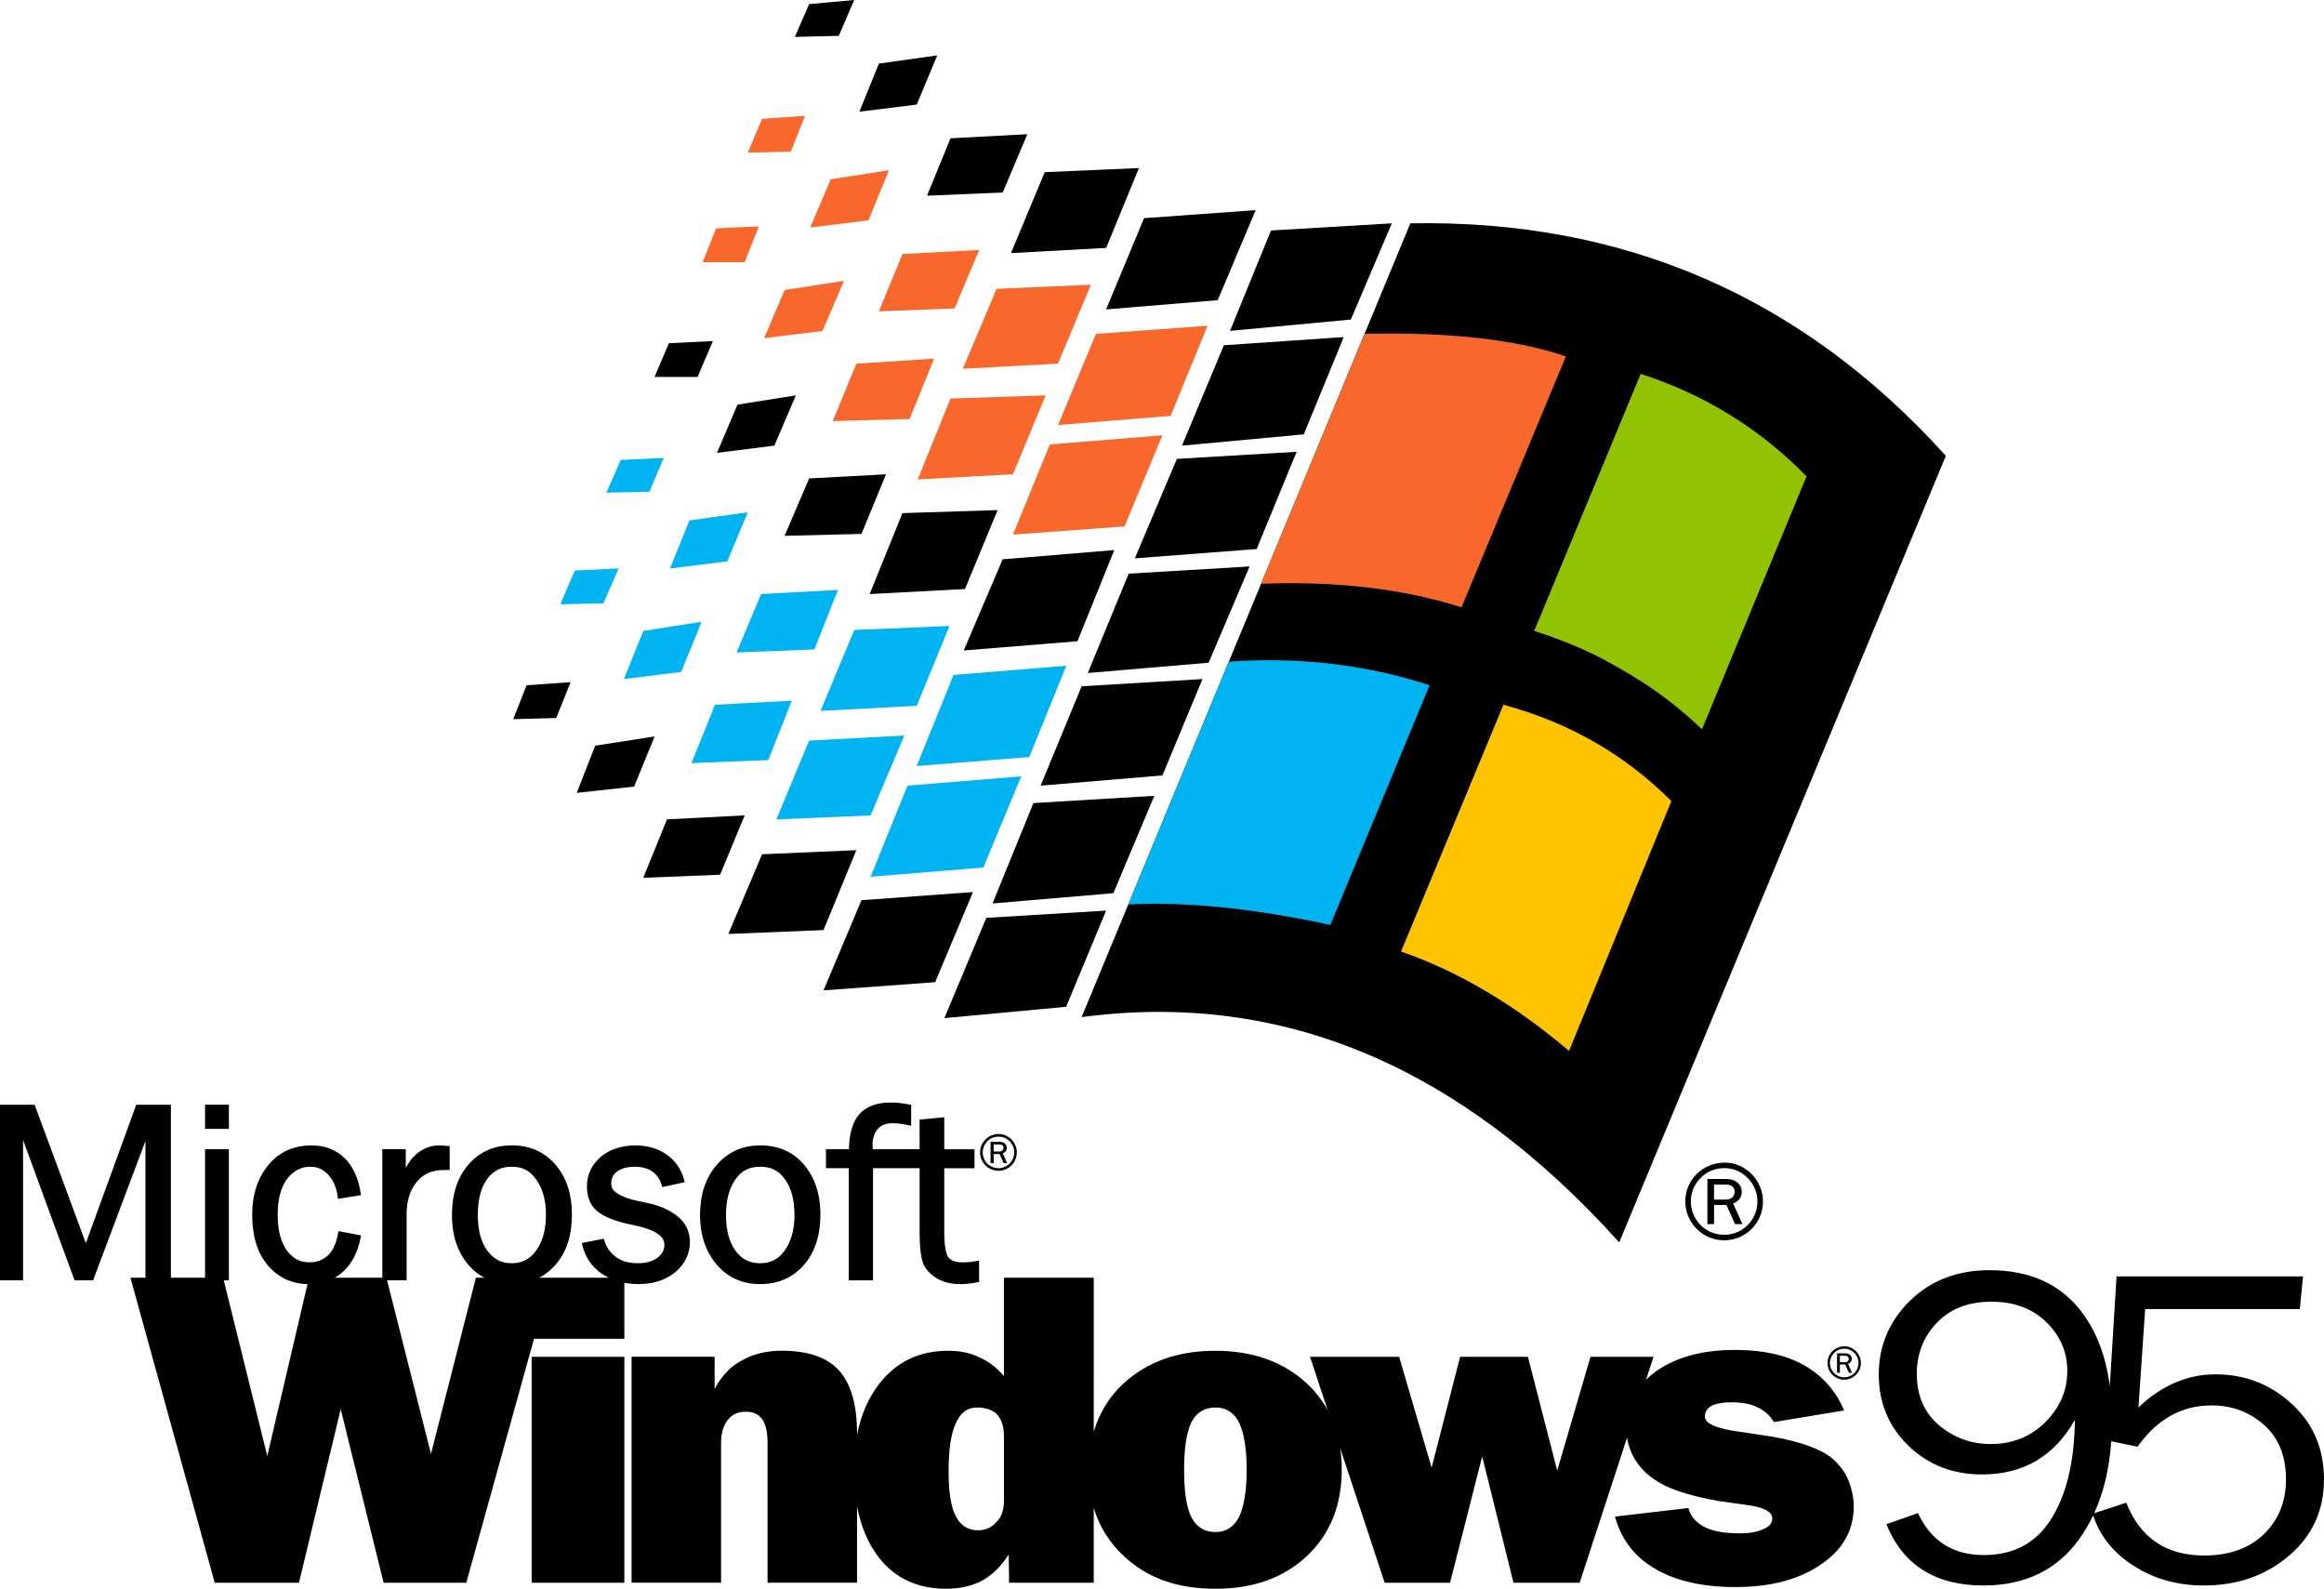
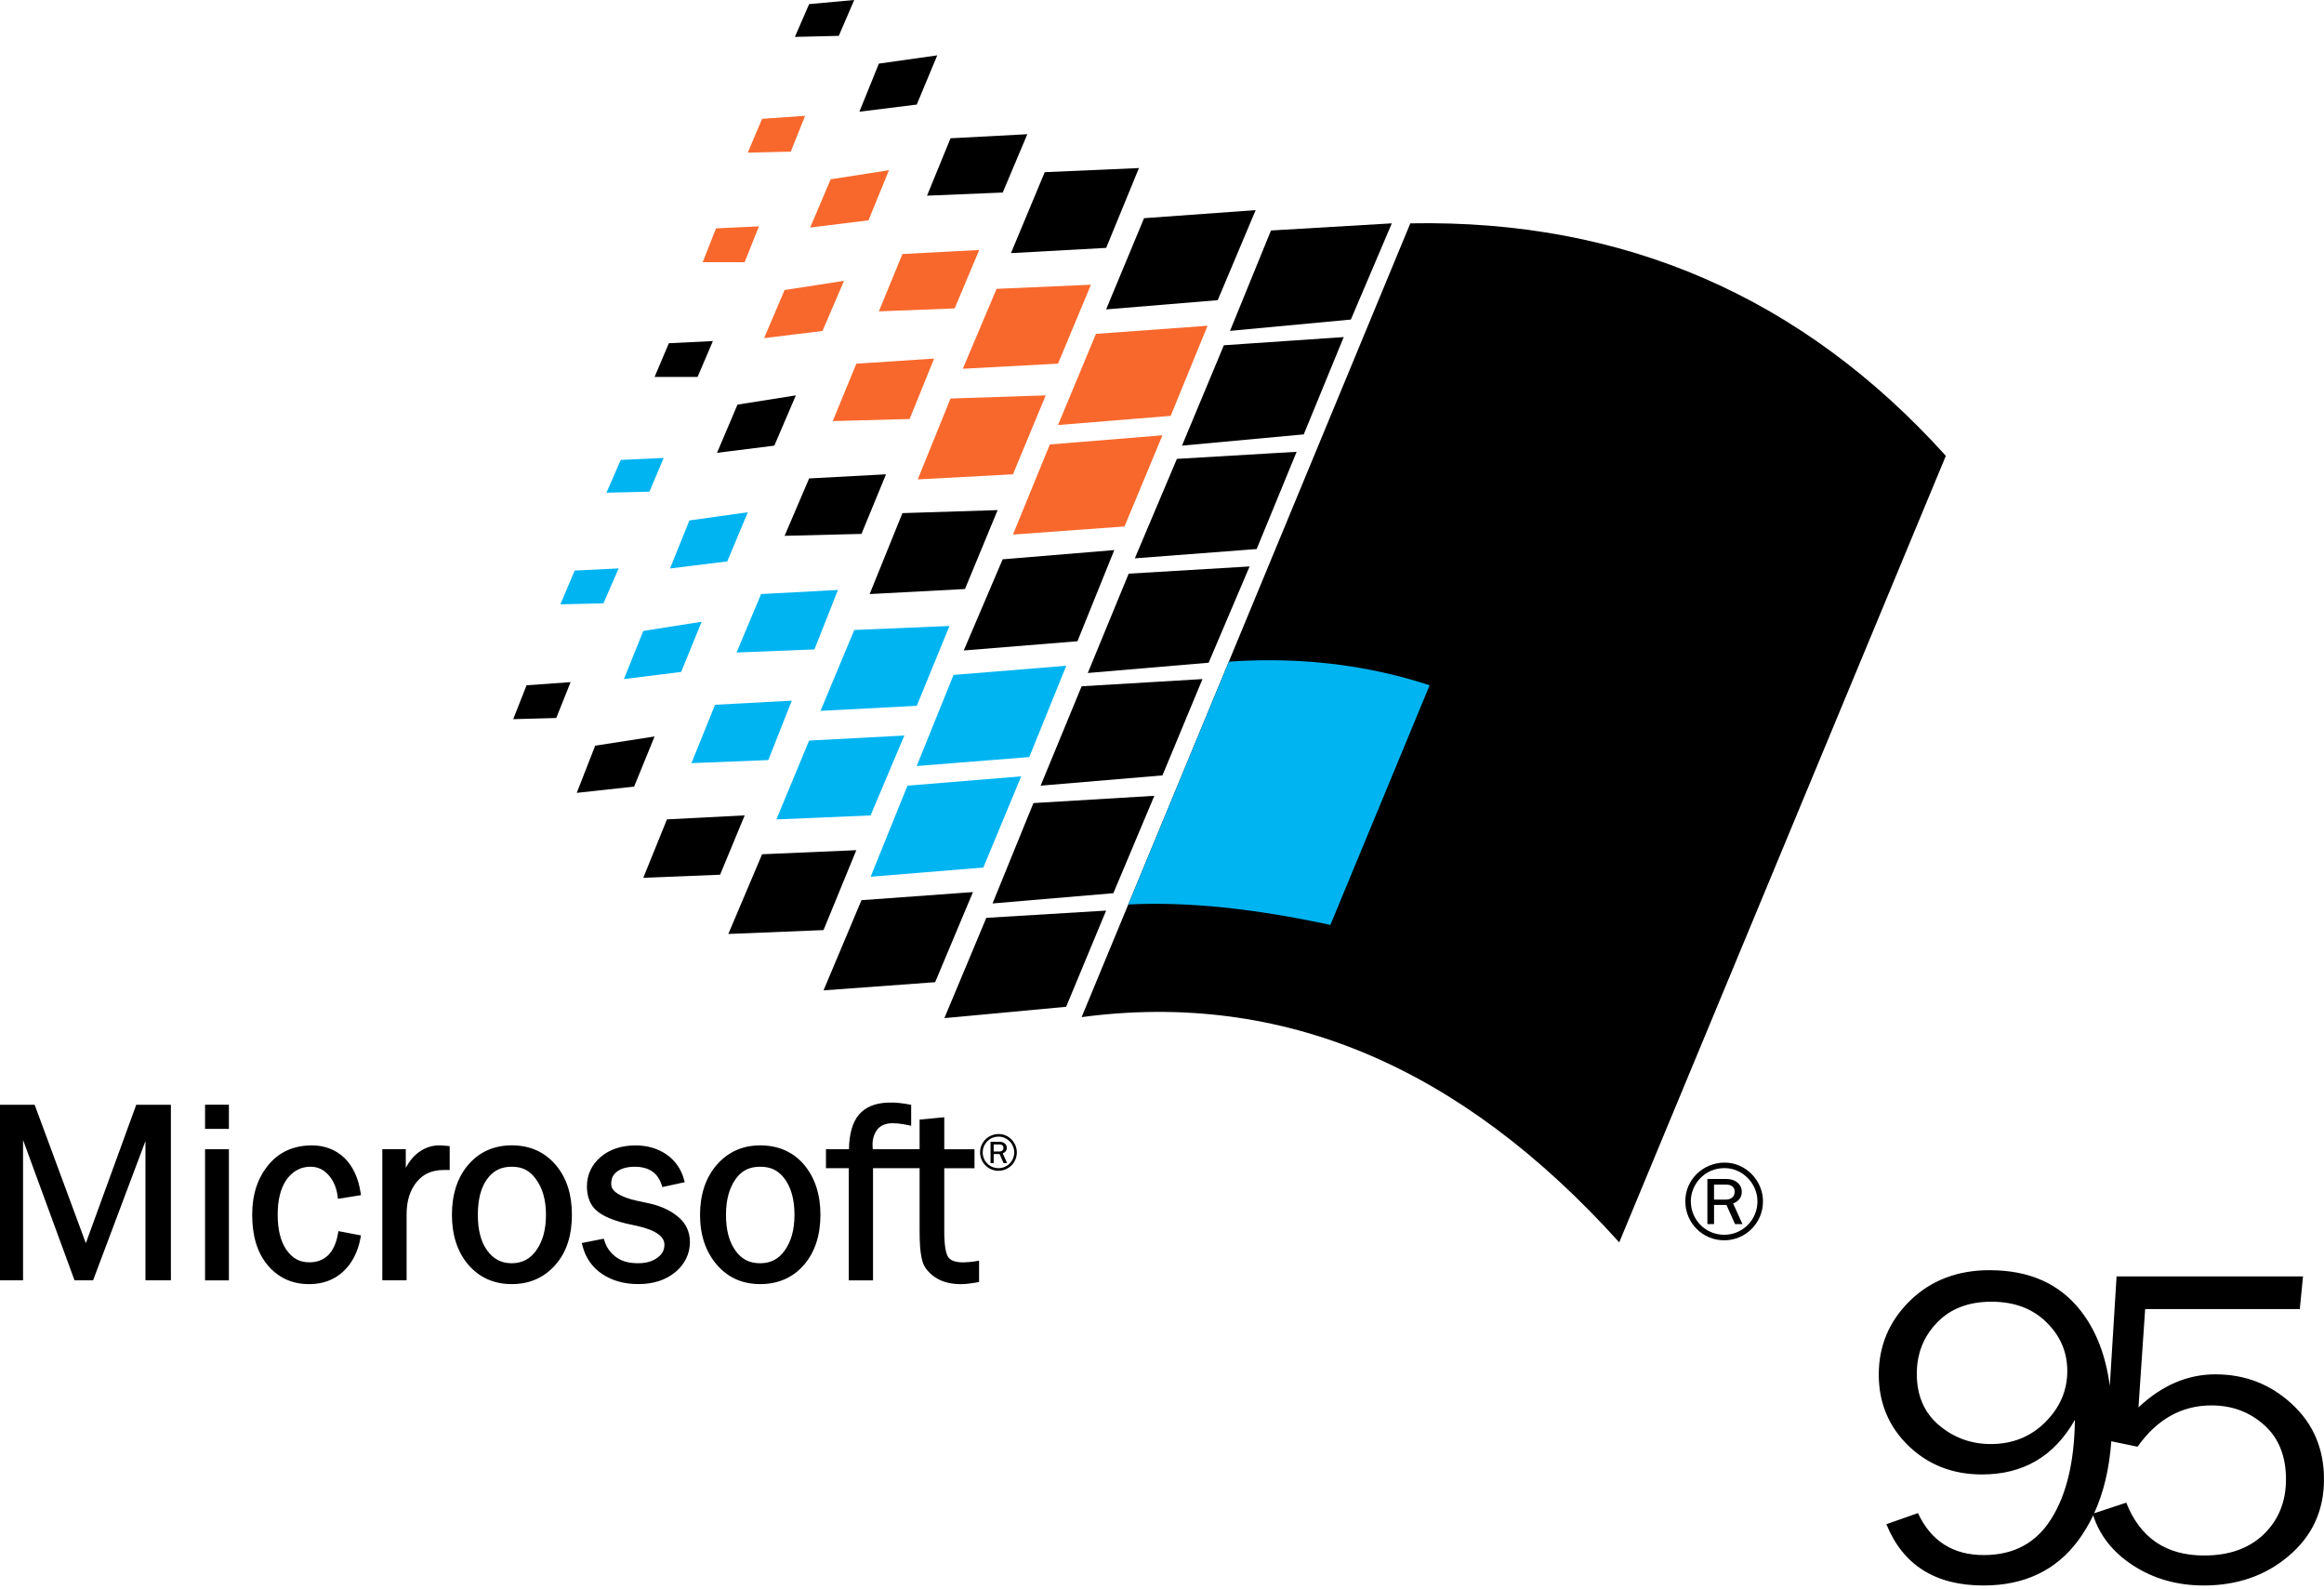
<svg xmlns="http://www.w3.org/2000/svg" xmlns:ns1="http://sodipodi.sourceforge.net/DTD/sodipodi-0.dtd" xmlns:ns2="http://www.inkscape.org/namespaces/inkscape" version="1.1" width="597.785" height="408.579" viewBox="0 0 597.785 408.579" id="svg28507" ns1:docname="Windows_95.svg" ns2:version="1.0.2-2 (e86c870879, 2021-01-15)">
  <defs id="defs28511" />
  <ns1:namedview pagecolor="#ffffff" bordercolor="#666666" borderopacity="1" objecttolerance="10" gridtolerance="10" guidetolerance="10" ns2:pageopacity="0" ns2:pageshadow="2" ns2:window-width="1366" ns2:window-height="705" id="namedview28509" showgrid="false" ns2:lockguides="false" ns2:snap-global="true" ns2:zoom="1" ns2:cx="345.77062" ns2:cy="239.66881" ns2:window-x="-8" ns2:window-y="-8" ns2:window-maximized="1" ns2:current-layer="layer6" ns2:document-rotation="0" ns2:snap-bbox="false" ns2:bbox-paths="false" ns2:bbox-nodes="true" ns2:snap-nodes="true" />
  <g ns2:groupmode="layer" id="layer6" ns2:label="Layer 1" transform="translate(66.641,77.77)" style="display:inline">
    <g id="g14911">
-       <path ns1:nodetypes="cccccccccccccccccccccccccccccccccccccccccccccccccccccccccccccccccccccccccccccccccccccccccccccccccccccccccccccccccccccccccccc" ns2:connector-curvature="0" id="path4278" d="M 55.774,250.827 44.214,296.128 32.759,250.827 H 12.839 L 2.106,296.673 -9.243,250.827 H -33.089 l 21.682,78.438 h 21.67 l 10.734,-44.631 11.041,44.627 h 21.262 l 17.414,-62.744 h 23.242 v -15.693 z m 135.816,0 v 25.293 c -1.859,-2.199 -4.026,-3.862 -6.406,-4.855 -2.264,-1.102 -4.844,-1.66 -7.941,-1.66 -7.324,0 -13.209,2.769 -17.648,8.402 -2.83,3.603 -4.769,8.01 -5.781,13.24 v -0.215 c 0,-7.508 -1.542,-12.922 -4.643,-16.352 -3.097,-3.425 -8.053,-5.088 -14.756,-5.088 -3.922,0 -7.428,0.886 -10.32,2.545 -2.893,1.55 -5.163,3.974 -6.918,7.287 v -8.281 H 95.815 v 58.107 h 23.016 v -35.672 c 0,-2.648 0.512,-4.64 1.654,-6.074 1.134,-1.558 2.685,-2.215 4.744,-2.215 1.963,0 3.305,0.658 4.23,1.992 0.933,1.326 1.338,3.425 1.338,6.182 v 35.791 h 23.016 v -19.646 c 0.984,5.186 2.848,9.578 5.578,13.141 4.231,5.409 10.008,8.061 17.336,8.061 3.51,0 6.597,-0.663 9.289,-2.094 2.676,-1.55 4.948,-3.759 6.803,-6.748 l 0.105,7.293 h 21.773 v -19.27 c 1.425,4.811 3.997,8.952 7.748,12.422 5.981,5.641 13.73,8.396 23.529,8.396 9.703,0 17.544,-2.756 23.533,-8.396 5.981,-5.633 8.979,-13.029 8.979,-22.203 0.002,-1.955 -0.141,-3.825 -0.412,-5.619 l 11.449,34.67 h 16.828 l 8.26,-32.48 8.049,32.48 h 17.027 l 12.184,-37.271 c 0.268,1.637 0.791,3.212 1.547,4.684 1.238,2.324 2.896,4.202 4.955,5.637 3.409,2.64 9.078,4.527 17.23,5.965 l 6.295,0.885 c 4.848,0.557 7.328,1.76 7.328,3.539 0,1.102 -0.725,2.207 -2.271,2.756 -1.55,0.781 -3.605,1.109 -6.186,1.109 -3.822,0 -6.923,-0.556 -8.986,-1.658 -2.167,-1.102 -3.606,-2.76 -4.127,-4.859 l -18.891,2.207 c 1.655,5.961 5.061,10.384 10.43,13.48 5.264,3.089 12.171,4.641 20.637,4.641 9.086,0 16.418,-1.995 21.982,-5.861 5.577,-3.762 8.365,-8.734 8.365,-14.916 0,-2.324 -0.522,-4.648 -1.451,-6.855 -0.825,-1.987 -2.166,-3.753 -4.025,-5.412 -2.889,-2.428 -8.049,-4.311 -15.48,-5.637 l -8.049,-1.219 c -6.09,-0.769 -9.287,-2.094 -9.287,-3.973 0,-1.214 0.62,-2.101 1.758,-2.758 1.134,-0.557 2.782,-0.885 4.949,-0.885 2.893,0 5.259,0.441 6.922,1.33 1.651,0.773 3.089,1.987 4.127,3.758 l 18.061,-2.984 c -2.067,-4.976 -5.473,-8.845 -10.221,-11.602 -4.647,-2.644 -10.625,-3.971 -17.752,-3.971 -8.566,0 -15.264,1.878 -20.428,5.516 -0.937,0.676 -1.788,1.398 -2.555,2.162 l 1.934,-5.912 h -16.209 l -8.562,29.271 -7.535,-29.271 h -17.439 l -7.328,28.498 -8.357,-28.498 h -22.916 l 4.533,13.729 c -1.388,-2.528 -3.17,-4.822 -5.355,-6.877 -5.989,-5.529 -13.834,-8.402 -23.533,-8.402 -9.804,0 -17.547,2.874 -23.637,8.402 -3.683,3.466 -6.228,7.603 -7.645,12.408 V 250.827 Z M 70.114,271.155 v 58.105 h 23.838 v -58.105 z m 114.461,13.037 c 2.376,0 4.239,0.661 5.365,1.871 1.142,1.442 1.654,3.206 1.654,5.529 v 16.57 c 0,2.208 -0.513,4.086 -1.863,5.416 -1.238,1.438 -2.781,2.199 -4.744,2.199 -2.68,0 -4.539,-1.205 -5.773,-3.637 -1.238,-2.324 -1.857,-6.074 -1.857,-11.49 0,-5.629 0.619,-9.833 1.857,-12.373 1.13,-2.656 2.982,-4.086 5.361,-4.086 z m 61.408,0 c 2.78,0 4.744,1.323 6.09,3.867 1.246,2.648 1.959,6.626 1.959,12.15 0,5.521 -0.717,9.502 -1.959,12.154 -1.346,2.536 -3.305,3.867 -6.09,3.867 -2.784,0 -4.951,-1.331 -6.197,-3.867 -1.238,-2.432 -1.852,-6.525 -1.852,-12.154 0,-5.529 0.614,-9.502 1.852,-12.15 1.246,-2.544 3.413,-3.867 6.197,-3.867 z" style="mix-blend-mode:normal;fill:#000000;fill-rule:nonzero;stroke:none;stroke-width:4.006;stroke-linecap:butt;stroke-linejoin:miter;stroke-miterlimit:10;stroke-dasharray:none;stroke-dashoffset:0" />
      <g id="g366">
        <path ns1:nodetypes="ccccc" ns2:connector-curvature="0" id="path4518-2" d="M 349.862,241.73 433.874,39.46 C 397.017,-1.367 351.175,-21.377 296.127,-20.333 L 211.578,183.803 c 51.615,-6.849 97.426,12.607 138.285,57.927 z" style="fill:#000000;stroke:none;stroke-width:15.818" />
        <path ns1:nodetypes="cccccccccccccccccccccccccccccccccccccccccccccccccc" ns2:connector-curvature="0" d="m 117.538,-19.036 -3.433,8.7 h 10.788 l 3.686,-9.222 z m 11.848,-28.173 -3.686,8.7 11.073,-0.269 3.67,-9.206 z m 5.79,44.023 -5.268,12.37 15.012,-1.835 5.536,-12.892 z m 11.848,-28.473 -5.268,12.402 14.996,-1.851 5.268,-12.892 z m 6.596,47.424 -6.058,14.759 19.773,-0.538 6.296,-15.534 z m 11.864,-28.204 -6.058,14.743 19.488,-0.759 6.327,-15.028 z m 12.37,37.157 -8.431,20.801 24.487,-1.313 8.431,-20.295 z m 11.848,-28.204 -8.684,20.548 24.487,-1.313 8.463,-20.295 z m 32.902,61.107 9.76,-23.443 -28.964,2.357 -9.491,23.174 z M 234.483,29.178 243.974,6.004 215.264,8.092 205.504,31.535 Z" style="fill:#f8682c;fill-opacity:1;stroke:none;stroke-width:15.818" id="path4594-9" />
        <path ns1:nodetypes="cccccccccccccccccccccccccccccccccccccccccccccccccc" ns2:connector-curvature="0" d="m 81.187,68.962 -3.686,8.684 11.073,-0.253 3.923,-8.985 z m 11.848,-28.457 -3.686,8.431 11.057,-0.253 3.67,-8.684 z m 5.79,43.991 -4.983,12.37 14.727,-1.835 5.268,-12.908 z m 11.864,-28.426 -4.983,12.354 14.727,-1.819 5.283,-12.639 z m 6.596,47.408 -6.074,15.012 19.773,-0.791 6.043,-15.281 z m 11.848,-28.473 -6.312,15.027 20.026,-0.791 6.058,-15.296 z m 12.354,37.679 -8.431,20.279 24.234,-1.028 8.684,-20.548 z m 11.611,-28.442 -8.684,20.801 24.756,-1.297 8.415,-20.532 z m 13.683,40.036 -9.475,23.427 28.995,-2.373 9.728,-23.443 z m 11.848,-28.473 -9.475,23.427 28.964,-2.309 9.507,-23.475 z" style="fill:#00b4f1;fill-opacity:1;stroke:none;stroke-width:15.818" id="path4600-1" />
        <path ns1:nodetypes="cccccccccccccccccccccccccccccccccccccccccccccccccccccccccccccccccccccccccccccccccccccccccccccccccccccccccccccc" ns2:connector-curvature="0" d="m 68.801,98.463 -3.433,8.716 11.073,-0.301 3.686,-9.222 z m 36.604,-87.966 -3.67,8.668 h 11.057 l 3.939,-9.222 z m 36.082,-87.207 -3.67,8.431 11.294,-0.269 3.97,-9.222 z m -55.032,190.707 -4.746,12.133 14.759,-1.613 5.268,-12.892 z m 36.604,-87.713 -5.268,12.402 14.743,-1.851 5.536,-12.924 z m 46.111,-77.162 5.268,-12.655 -15.012,2.12 -5.014,12.37 z m -64.254,183.826 -6.09,15.027 19.757,-0.791 6.327,-15.265 z m 56.345,-88.741 -19.773,1.06 -6.312,14.759 19.773,-0.49 z m 16.593,-86.416 -6.043,14.759 19.472,-0.807 6.327,-14.996 z m -32.665,203.63 8.431,-20.548 -24.234,1.044 -8.684,20.501 z m 44.782,-108.008 -24.487,0.775 -8.431,20.817 24.519,-1.297 z m 36.351,-87.966 -24.234,1.06 -8.684,20.817 24.487,-1.345 z m -52.422,209.372 9.728,-23.174 -28.679,2.088 -9.76,23.19 z m 17.369,-108.752 -10.013,23.443 29.248,-2.373 9.475,-23.443 z m 36.367,-87.729 -9.76,23.459 28.71,-2.373 9.76,-23.158 z m -9.76,178.068 -30.814,1.867 -10.788,25.784 31.32,-2.911 z m 12.402,-29.517 -31.099,1.867 -10.519,25.816 31.083,-2.642 z m 12.386,-30.023 -31.083,1.851 -10.551,25.563 31.336,-2.642 z m 12.117,-28.963 -31.099,1.851 -10.519,25.547 31.083,-2.642 z m 12.101,-29.486 -30.798,1.819 -10.82,25.578 31.336,-2.389 z M 278.996,8.915 248.166,11.019 237.394,36.835 268.714,33.94 Z m 12.37,-29.248 -31.083,1.835 -10.535,25.816 31.083,-2.911 z" style="fill:#000000;stroke:none;stroke-width:15.818" id="path4602-1" />
-         <path ns1:nodetypes="cccccc" ns2:connector-curvature="0" id="path4604-0" d="m 291.906,8.012 c -2.456,-0.01 -4.975,0.017 -7.551,0.074 L 257.733,72.367 c 19.614,-0.768 36.9,1.383 51.556,6.054 L 336.147,13.898 C 324.632,9.967 309.871,8.082 291.906,8.012 Z" style="fill:#f8682c;fill-opacity:1;stroke:none;stroke-width:15.818" />
-         <path ns1:nodetypes="cccccc" style="fill:#91c300;fill-opacity:1;stroke:none;stroke-width:15.818" ns2:connector-curvature="0" id="path4606-4" d="M 398.045,44.728 C 385.928,32.342 371.692,23.658 355.383,18.374 L 327.986,84.495 c 0,0 9.971,2.998 18.428,7.64 7.932,4.354 15.265,8.7 24.74,17.653 z" />
-         <path ns1:nodetypes="ccccc" style="fill:#ffc300;fill-opacity:1;stroke:none;stroke-width:15.818" ns2:connector-curvature="0" id="path4608-8" d="M 363.277,128.249 C 351.144,116.101 336.67,107.938 320.076,103.477 l -26.338,63.463 c 15.265,5.283 29.517,13.968 43.216,25.547 z" />
        <path ns1:nodetypes="cccccc" ns2:connector-curvature="0" id="path4610-7" d="m 259.484,92.025 c -3.311,0.008 -6.66,0.131 -10.046,0.367 l -25.864,62.446 c 15.428,-0.783 32.674,1.098 51.989,5.253 L 301.094,98.463 c -13.058,-4.28 -26.961,-6.47 -41.609,-6.437 z" style="fill:#00b4f1;fill-opacity:1;stroke:none;stroke-width:15.818" />
      </g>
      <path ns1:nodetypes="cccccccccccccccccccccccccccccccccccccccccccccc" ns2:connector-curvature="0" id="path1331" d="m 445.134,248.885 c -8.299,0 -15.138,2.628 -20.512,7.881 -5.335,5.253 -8.002,11.572 -8.002,18.957 0,7.271 2.55,13.381 7.648,18.33 5.098,4.911 11.401,7.365 18.91,7.365 10.631,0 18.595,-4.683 23.89,-14.047 -0.119,10.697 -2.136,19.168 -6.048,25.412 -3.873,6.243 -9.661,9.366 -17.368,9.366 -7.944,0 -13.594,-3.598 -16.953,-10.793 l -8.123,2.854 c 4.268,10.507 12.588,15.76 24.958,15.76 10.591,0 18.753,-3.901 24.483,-11.705 1.431,-1.959 2.682,-4.068 3.756,-6.326 1.708,5.252 5.127,9.556 10.286,12.893 5.296,3.426 11.344,5.138 18.141,5.138 8.655,0 15.966,-2.549 21.934,-7.65 6.007,-5.101 9.009,-11.65 9.009,-19.644 0,-7.88 -2.766,-14.35 -8.298,-19.413 -5.493,-5.063 -12.033,-7.595 -19.621,-7.595 -7.193,0 -13.794,2.836 -19.802,8.508 l 1.721,-25.296 h 39.776 l 0.831,-8.393 h -47.959 l -1.742,28.152 c -1.046,-7.882 -3.564,-14.357 -7.561,-19.416 -5.414,-6.89 -13.199,-10.336 -23.355,-10.336 z m 0.475,8.109 c 5.849,0 10.551,1.751 14.108,5.253 3.596,3.502 5.395,7.69 5.395,12.563 0,5.025 -1.897,9.421 -5.691,13.19 -3.754,3.731 -8.417,5.597 -13.99,5.597 -5.059,0 -9.506,-1.619 -13.339,-4.855 -3.794,-3.236 -5.689,-7.632 -5.689,-13.19 0,-5.177 1.718,-9.556 5.156,-13.135 3.438,-3.616 8.122,-5.424 14.05,-5.424 z m 56.606,26.665 c 5.256,0 9.763,1.675 13.518,5.025 3.754,3.35 5.631,8.013 5.631,13.99 0,5.71 -1.897,10.412 -5.691,14.105 -3.794,3.655 -8.912,5.481 -15.353,5.481 -9.801,0 -16.481,-4.531 -20.038,-13.591 l -8.264,2.728 c 2.452,-5.35 3.922,-11.522 4.409,-18.516 l 6.761,1.401 c 5.019,-7.081 11.361,-10.622 19.028,-10.622 z" style="font-style:normal;font-variant:normal;font-weight:normal;font-stretch:normal;font-size:88.733px;line-height:1.25;font-family:'Franklin Gothic Book';-inkscape-font-specification:'Franklin Gothic Book, ';letter-spacing:-11.962px;word-spacing:0px;fill:#000000;fill-opacity:1;stroke:none;stroke-width:2.979" />
-       <path style="clip-rule:evenodd;display:inline;overflow:visible;fill:#000000;fill-rule:evenodd;stroke:none;stroke-width:1.038" ns2:connector-curvature="0" id="path20-7-0" d="m 409.755,275.251 -1.032,-2.277 c 0.61,-0.213 0.959,-0.685 0.959,-1.282 0,-0.835 -0.697,-1.418 -1.693,-1.418 h -2.104 v 4.979 h 0.735 v -2.116 h 1.37 l 0.945,2.116 h 0.822 z m -3.138,-2.701 v -1.656 h 1.37 c 0.559,0 0.909,0.298 0.909,0.784 0,0.535 -0.373,0.872 -0.997,0.872 z m 1.183,-4.086 c -2.414,0 -4.357,1.895 -4.357,4.259 0,2.403 1.905,4.32 4.295,4.32 2.365,0 4.283,-1.917 4.283,-4.296 -8.4e-4,-2.327 -1.919,-4.283 -4.222,-4.283 z m -0.013,0.61 c 1.967,0 3.623,1.682 3.623,3.674 0,2.043 -1.643,3.686 -3.673,3.686 -2.054,0 -3.685,-1.643 -3.685,-3.71 0,-0.884 0.349,-1.769 0.946,-2.428 0.736,-0.811 1.668,-1.222 2.789,-1.222 z" />
      <path style="clip-rule:evenodd;display:inline;overflow:visible;fill:#000000;fill-rule:evenodd;stroke:none;stroke-width:1.143" ns2:connector-curvature="0" id="path20-7" d="m 192.415,221.347 -1.138,-2.51 c 0.672,-0.234 1.056,-0.755 1.056,-1.413 0,-0.92 -0.768,-1.563 -1.866,-1.563 h -2.319 v 5.487 h 0.809 v -2.331 h 1.509 l 1.042,2.331 h 0.906 z m -3.458,-2.976 v -1.825 h 1.509 c 0.616,0 1.002,0.328 1.002,0.864 0,0.59 -0.412,0.96 -1.099,0.96 z m 1.303,-4.503 c -2.661,0 -4.801,2.088 -4.801,4.694 0,2.648 2.099,4.761 4.734,4.761 2.606,0 4.72,-2.113 4.72,-4.735 -9.2e-4,-2.565 -2.115,-4.72 -4.652,-4.72 z m -0.014,0.672 c 2.168,0 3.993,1.853 3.993,4.049 0,2.251 -1.811,4.062 -4.048,4.062 -2.264,0 -4.061,-1.811 -4.061,-4.089 0,-0.974 0.384,-1.949 1.043,-2.675 0.811,-0.894 1.839,-1.347 3.073,-1.347 z" />
      <path style="clip-rule:evenodd;display:inline;overflow:visible;fill:#000000;fill-rule:evenodd;stroke:none;stroke-width:2.417" ns2:connector-curvature="0" id="path20-7-6" d="m 381.557,237.025 -2.405,-5.304 c 1.421,-0.495 2.233,-1.595 2.233,-2.987 0,-1.945 -1.624,-3.304 -3.944,-3.304 h -4.901 v 11.597 h 1.711 v -4.927 h 3.19 l 2.202,4.927 h 1.914 z M 374.249,230.735 v -3.857 h 3.19 c 1.303,0 2.117,0.694 2.117,1.827 0,1.247 -0.87,2.03 -2.322,2.03 z m 2.755,-9.517 c -5.623,0 -10.147,4.413 -10.147,9.92 0,5.597 4.437,10.063 10.005,10.063 5.507,0 9.976,-4.466 9.976,-10.007 -0.002,-5.42 -4.471,-9.976 -9.833,-9.976 z m -0.029,1.421 c 4.582,0 8.439,3.917 8.439,8.557 0,4.758 -3.828,8.586 -8.555,8.586 -4.785,0 -8.584,-3.828 -8.584,-8.642 0,-2.059 0.812,-4.12 2.204,-5.655 1.713,-1.89 3.886,-2.847 6.496,-2.847 z" />
      <path id="path14838" style="color:#000000;font-style:normal;font-variant:normal;font-weight:normal;font-stretch:normal;font-size:medium;line-height:normal;font-family:sans-serif;font-variant-ligatures:normal;font-variant-position:normal;font-variant-caps:normal;font-variant-numeric:normal;font-variant-alternates:normal;font-variant-east-asian:normal;font-feature-settings:normal;font-variation-settings:normal;text-indent:0;text-align:start;text-decoration:none;text-decoration-line:none;text-decoration-style:solid;text-decoration-color:#000000;letter-spacing:normal;word-spacing:normal;text-transform:none;writing-mode:lr-tb;direction:ltr;text-orientation:mixed;dominant-baseline:auto;baseline-shift:baseline;text-anchor:start;white-space:normal;shape-padding:0;shape-margin:0;inline-size:0;clip-rule:nonzero;display:inline;overflow:visible;visibility:visible;isolation:auto;mix-blend-mode:normal;color-interpolation:sRGB;color-interpolation-filters:linearRGB;solid-color:#000000;solid-opacity:1;vector-effect:none;fill:#000000;fill-opacity:1;fill-rule:nonzero;stroke:none;stroke-width:1.343;stroke-linecap:butt;stroke-linejoin:miter;stroke-miterlimit:4;stroke-dasharray:none;stroke-dashoffset:0;stroke-opacity:1;color-rendering:auto;image-rendering:auto;shape-rendering:auto;text-rendering:auto;enable-background:accumulate;stop-color:#000000" d="m 176.245,239.037 v -16.371 h 7.779 v -4.883 h -7.779 v -8.229 l -6.346,0.604 v 7.605 l -12.033,0.014 -0.047,-0.553 c -0.185,-2.184 0.583,-3.807 1.326,-4.658 0.779,-0.891 1.987,-1.485 3.863,-1.477 1.597,0.007 3.168,0.315 4.723,0.65 v -5.387 c -2.359,-0.441 -4.072,-0.639 -5.911,-0.573 -3.413,0.121 -5.878,1.17 -7.526,3.106 -1.667,1.958 -2.502,5.019 -2.566,8.891 h -5.914 v 4.881 h 5.863 v 28.848 h 6.24 v -28.85 l 11.982,-0.012 v 16.129 c 0,3.149 0.17,5.174 0.441,6.564 0.205,1.046 0.461,2.112 1.066,2.959 1.018,1.422 2.298,2.435 3.77,3.131 1.328,0.628 3.101,1.045 5.321,1.045 2.172,0 4.702,-0.559 4.702,-0.559 v -5.484 c 0,0 -2.13,0.443 -4.098,0.441 -2.022,-0.002 -3.205,-0.473 -3.812,-1.3 -0.615,-0.836 -1.045,-3.057 -1.045,-6.534 z M -13.897,206.332 v 6.209 h 6.133 v -6.209 z m -52.744,0.006 v 45.16 h 5.928 v -36.096 l 13.242,36.096 h 4.773 l 13.467,-35.814 v 35.814 h 6.549 v -45.16 h -8.912 l -12.967,35.602 -13.17,-35.602 z m 131.631,46.129 c 4.626,0 8.363,-1.679 11.26,-4.984 2.899,-3.308 4.217,-7.629 4.217,-12.861 0,-5.218 -1.346,-9.521 -4.217,-12.859 -2.808,-3.266 -6.535,-4.98 -11.26,-4.981 -4.531,-2.7e-4 -8.313,1.652 -11.171,4.982 -2.816,3.28 -4.212,7.629 -4.212,12.858 0,5.236 1.398,9.58 4.212,12.856 2.859,3.327 6.626,4.99 11.171,4.99 z M -1.77,234.628 c 0,5.327 1.231,9.62 3.877,12.844 2.696,3.284 6.323,5.002 10.744,5.002 3.437,0 6.412,-1.037 8.766,-3.221 2.248,-2.06 3.806,-5.007 4.469,-8.656 l 0.119,-0.656 -5.803,-1.104 -0.115,0.676 c -0.418,2.449 -1.328,4.377 -2.574,5.578 -1.377,1.231 -2.878,1.768 -4.754,1.768 -2.479,0 -4.344,-0.949 -5.953,-3.25 -1.484,-2.153 -2.219,-5.176 -2.219,-8.986 0,-3.799 0.728,-6.809 2.324,-9.1 1.626,-2.157 3.632,-3.242 6.086,-3.242 1.868,0 3.294,0.686 4.518,1.978 1.327,1.401 2.188,3.27 2.486,5.592 l 0.088,0.684 5.92,-0.945 -0.1,-0.658 c -0.551,-3.641 -1.935,-6.766 -4.144,-8.903 -2.197,-2.126 -5.1,-3.237 -8.353,-3.237 -4.64,-1.8e-4 -8.419,1.651 -11.179,4.99 -2.802,3.39 -4.204,7.619 -4.204,12.848 z m 146.164,-2.8e-4 c 0,-5.229 -1.428,-9.552 -4.202,-12.852 -2.781,-3.308 -6.649,-4.986 -11.282,-4.986 -4.631,0 -8.324,1.74 -11.164,4.984 -2.844,3.248 -4.324,7.635 -4.324,12.854 -1e-5,5.23 1.464,9.526 4.322,12.854 2.813,3.276 6.535,4.986 11.166,4.986 4.531,0 8.417,-1.644 11.278,-4.982 2.803,-3.27 4.206,-7.614 4.206,-12.857 z M 40.476,219.018 c -1.049,0.882 -1.962,2.095 -2.74,3.549 v -4.805 h -6.035 v 33.73 h 6.246 v -16.99 c 0,-3.53 0.914,-6.273 2.624,-8.341 1.689,-2.043 3.896,-3.046 7.05,-3.046 h 1.414 l -0.01,-6.137 c 0,0 -1.648,-0.159 -2.353,-0.187 -2.494,-0.102 -4.551,0.844 -6.195,2.227 z m 70.348,22.667 c 0,-2.582 -0.996,-4.687 -2.686,-6.219 -1.692,-1.534 -4.234,-3.006 -7.954,-3.797 l -2.876,-0.611 c -2.359,-0.501 -4.099,-1.196 -5.195,-1.939 -1.097,-0.743 -1.533,-1.481 -1.533,-2.396 0,-1.43 0.408,-2.384 1.542,-3.228 1.02,-0.759 2.581,-1.214 4.501,-1.214 1.915,0 3.492,0.468 4.52,1.226 1.124,0.747 1.915,1.952 2.406,3.431 l 0.189,0.57 5.756,-1.254 -0.188,-0.684 c -0.772,-2.815 -2.391,-4.987 -4.525,-6.457 -2.182,-1.503 -4.861,-2.314 -7.953,-2.315 -3.608,-4.7e-4 -6.687,1.022 -8.955,2.966 -2.246,1.925 -3.539,4.461 -3.539,7.564 0,2.57 0.785,4.766 2.461,6.23 1.72,1.502 4.607,2.693 8.617,3.55 l 1.678,0.361 c 2.538,0.547 4.363,1.276 5.533,2.111 1.17,0.835 1.639,1.805 1.639,2.711 0,1.401 -0.538,2.452 -1.759,3.36 -1.28,0.953 -2.91,1.444 -4.937,1.444 -2.244,0 -4.036,-0.384 -5.574,-1.461 -1.549,-1.085 -2.568,-2.484 -3.148,-4.281 l -0.184,-0.568 -5.65,1.115 0.174,0.688 c 0.773,3.057 2.485,5.528 4.955,7.201 10e-4,8.2e-4 0.003,9.5e-4 0.004,0.002 l 0.002,0.002 c 2.579,1.774 5.705,2.666 9.438,2.666 3.842,0 6.995,-1.028 9.48,-3.067 2.375,-1.95 3.763,-4.706 3.763,-7.708 z M -13.897,217.77 v 33.729 h 6.133 v -33.729 z m 78.881,29.33 c -2.693,0 -4.681,-1.074 -6.289,-3.252 -1.592,-2.156 -2.426,-5.168 -2.426,-9.221 0,-4.041 0.858,-7.044 2.334,-9.105 1.618,-2.258 3.669,-3.243 6.381,-3.243 2.816,-8e-5 4.674,1.022 6.269,3.243 1.617,2.252 2.538,5.184 2.538,9.104 0,3.934 -0.863,6.896 -2.539,9.23 -1.53,2.131 -3.582,3.243 -6.268,3.243 z m 63.927,-24.821 c 2.707,1e-5 4.717,0.93 6.38,3.246 1.544,2.15 2.428,5.2 2.428,9.102 0,3.919 -0.893,6.938 -2.539,9.229 -1.573,2.19 -3.594,3.241 -6.27,3.244 -2.794,0.004 -4.802,-1.049 -6.379,-3.244 -1.633,-2.274 -2.434,-5.305 -2.434,-9.229 0,-3.92 0.888,-6.891 2.438,-9.112 1.56,-2.235 3.558,-3.235 6.375,-3.235 z" ns1:nodetypes="ccccccccccccccccccccccccccccccccccccccccccccccccccccccccccccccccccccccccccccccccccccccccccccccccccccccccccccccccccccccccccccccccccccccccccccccccccccccccccccccccccccc" />
    </g>
  </g>
</svg>